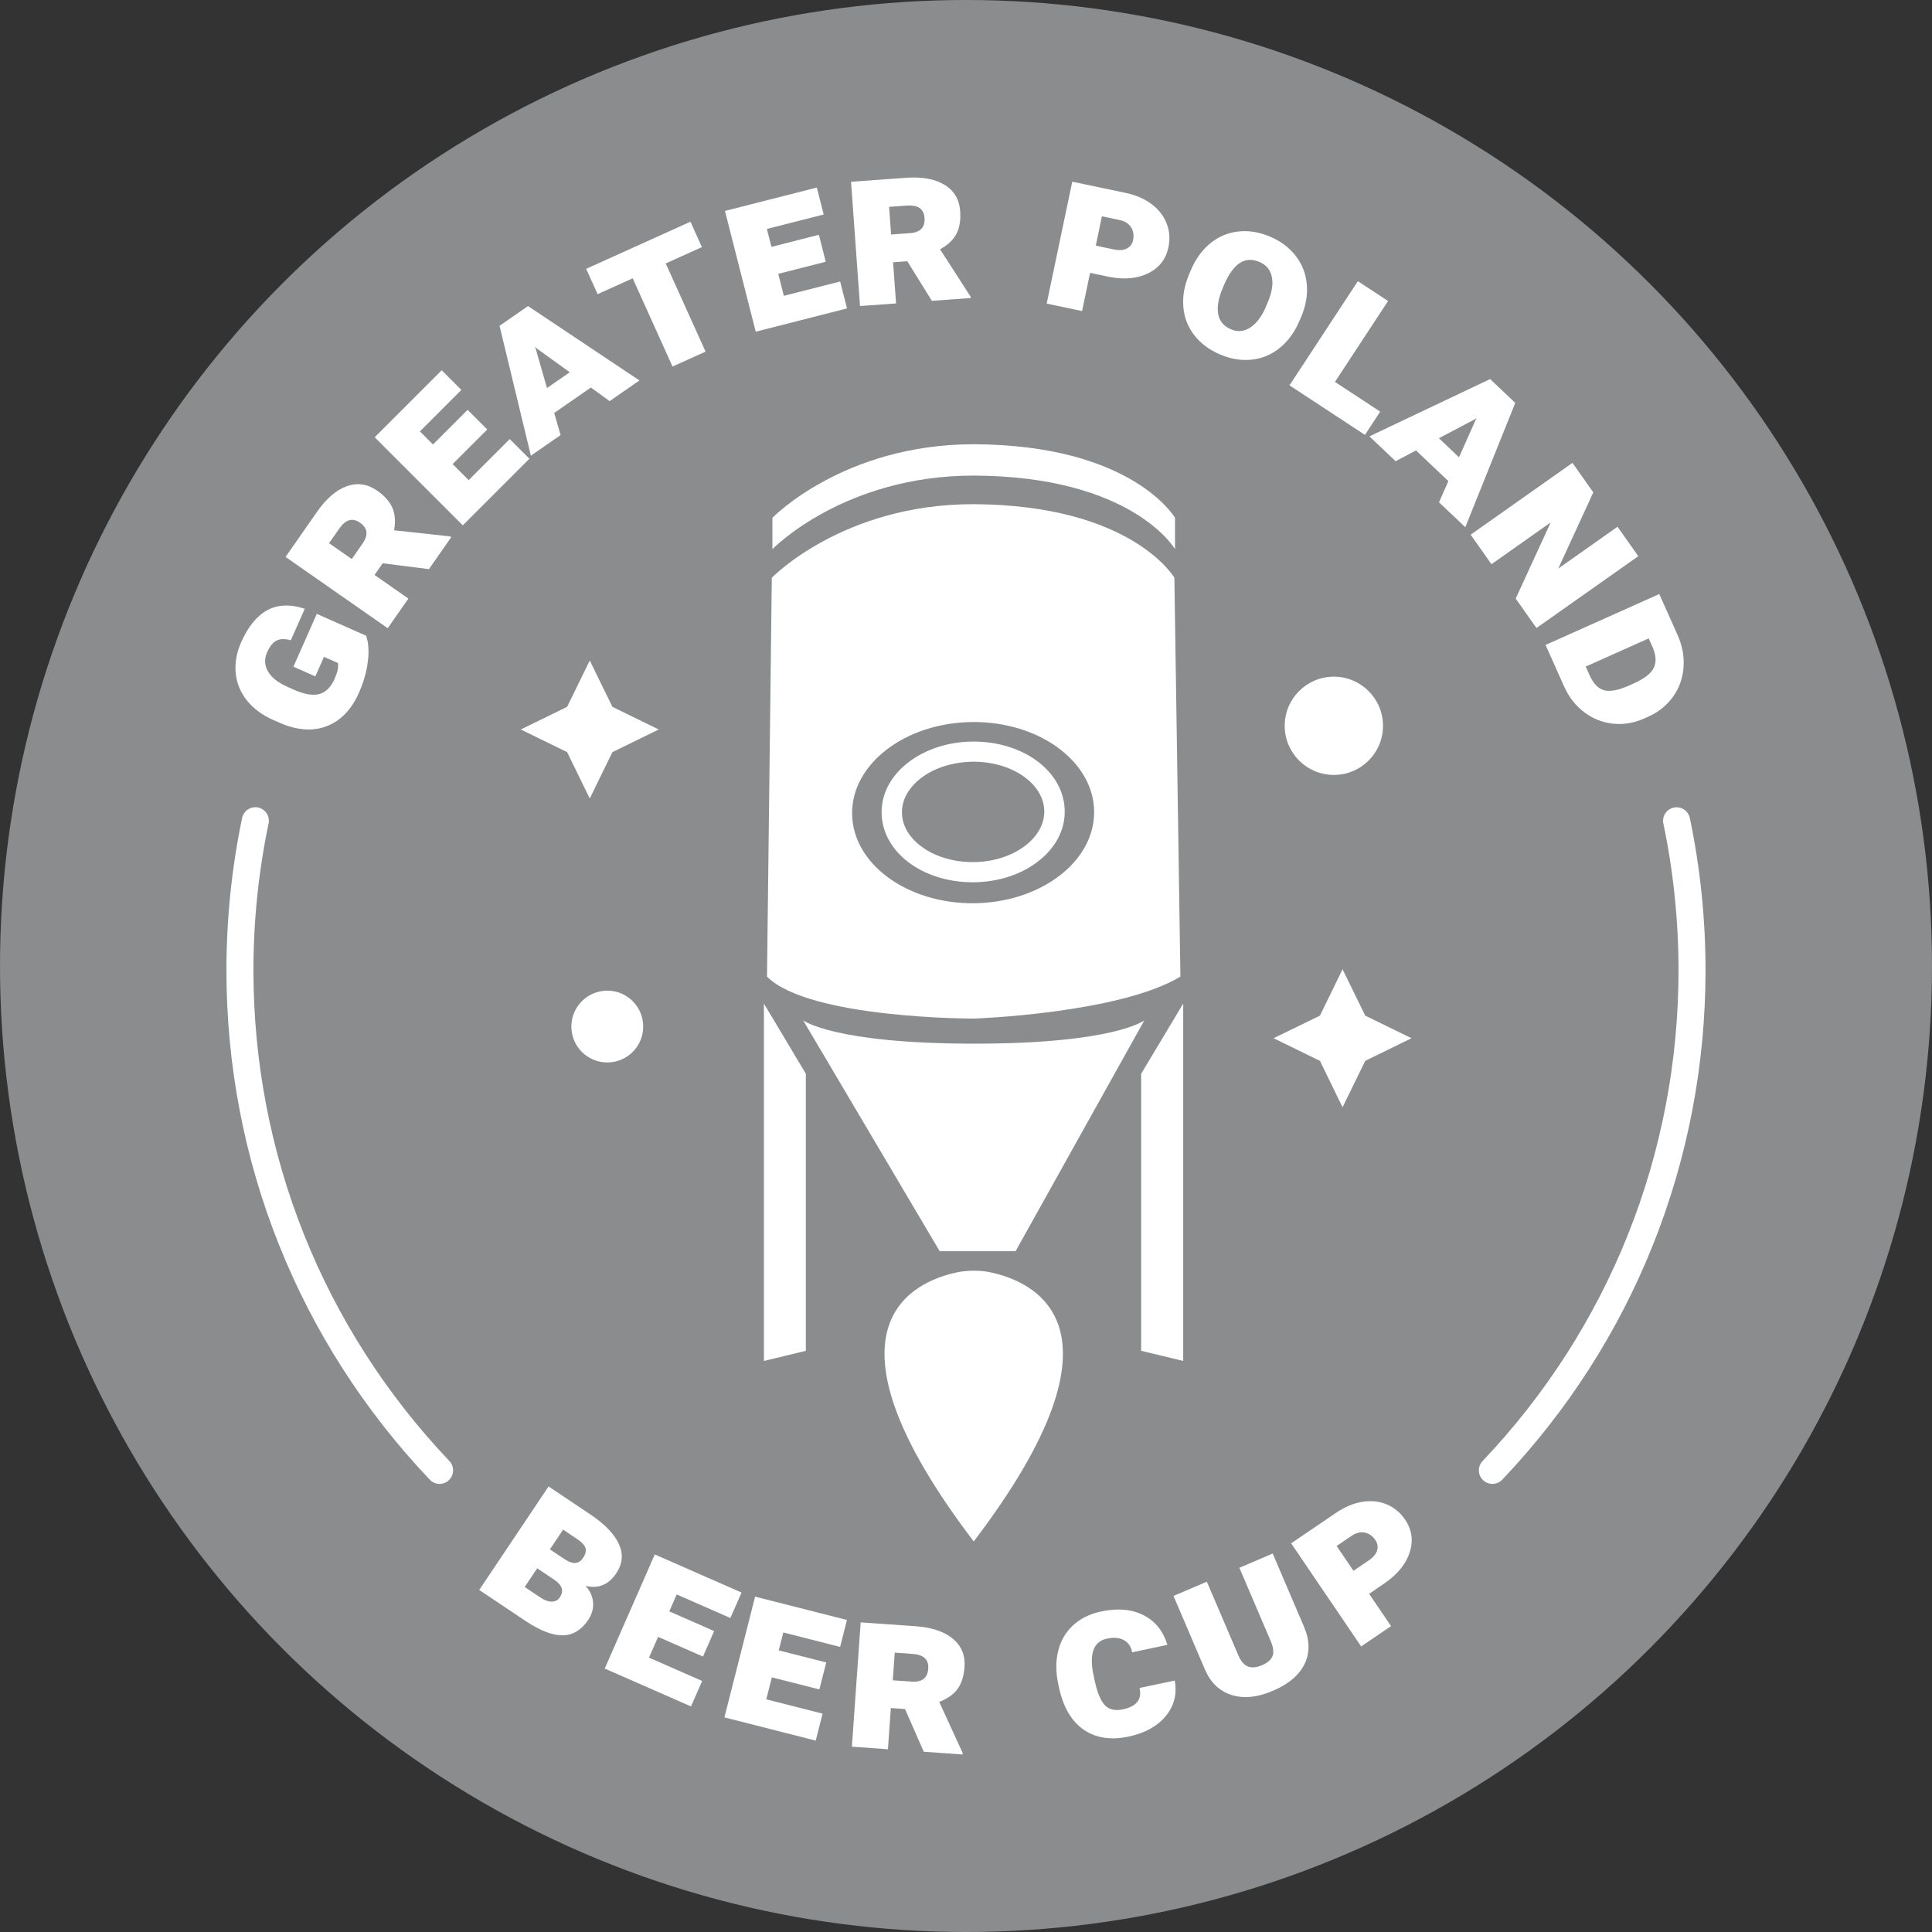
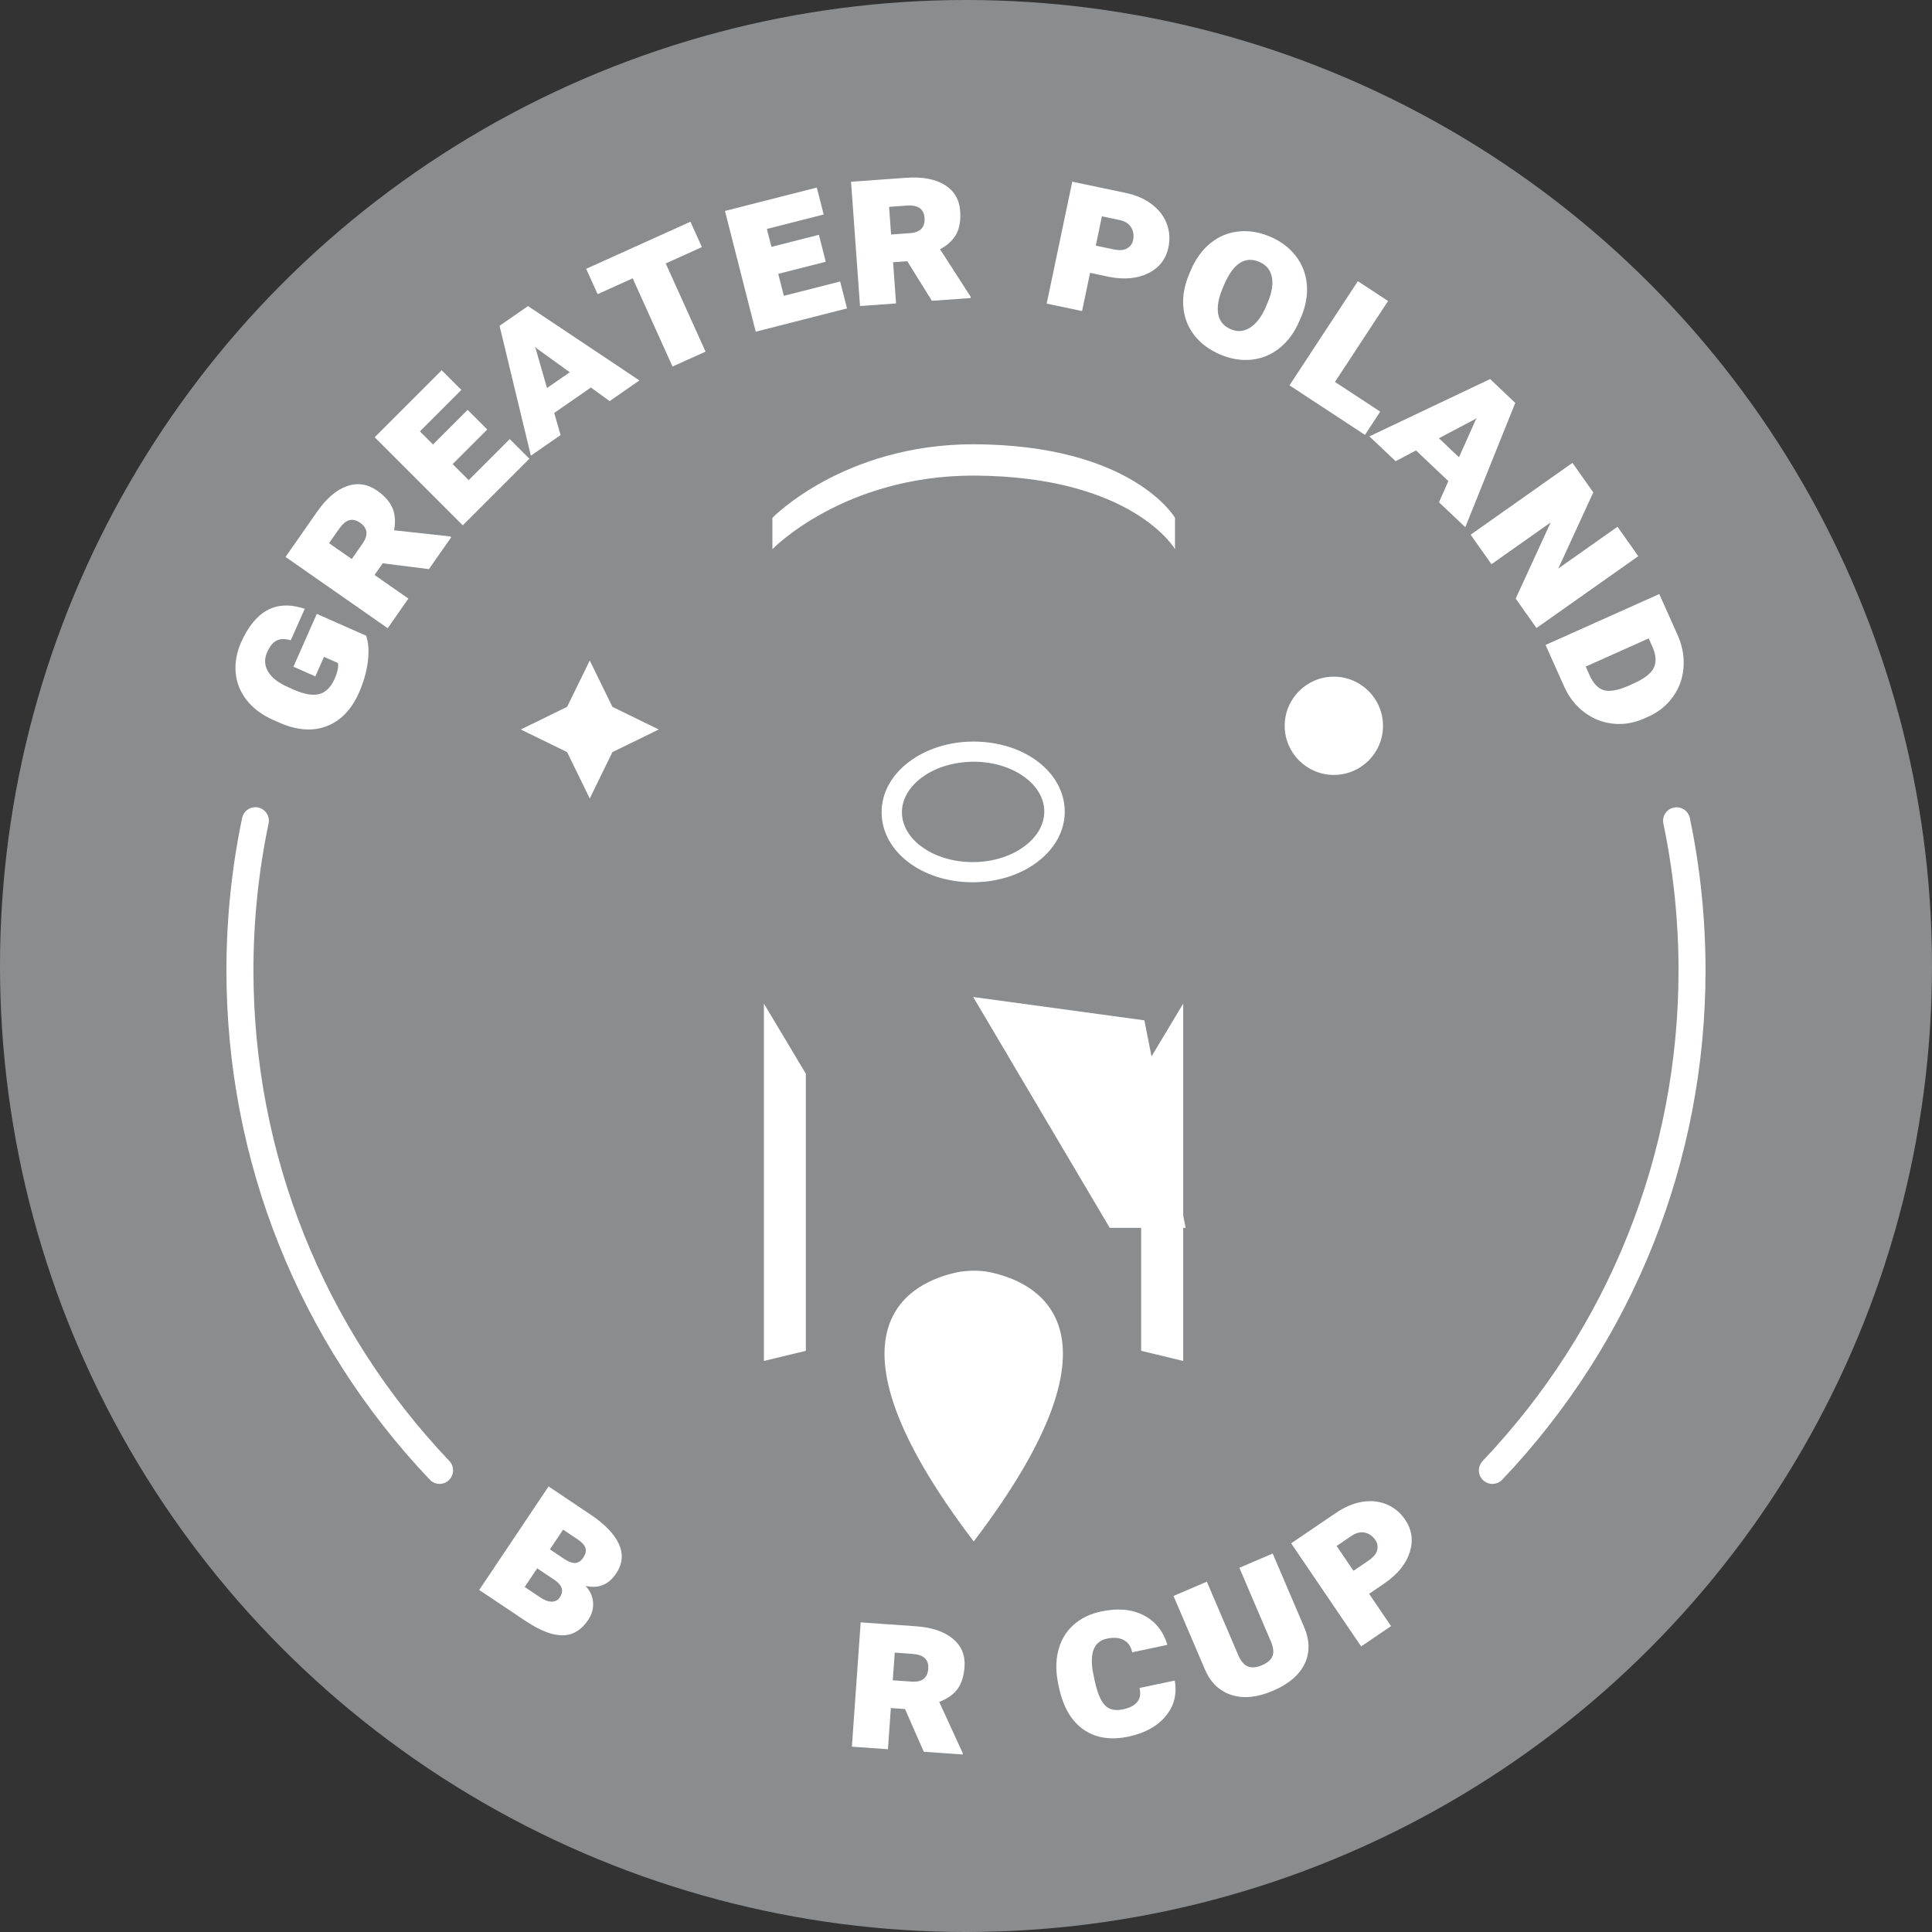
<svg xmlns="http://www.w3.org/2000/svg" version="1.1" id="Layer_1" x="0px" y="0px" viewBox="0 0 500 500" style="enable-background:new 0 0 500 500;" xml:space="preserve">
  <rect x="0" y="0" width="500" height="500" fill="#333333" stroke="none" />
  <style type="text/css"> .st0{fill:#9D1F60;} .st1{fill:#FFFFFF;} .st2{fill:#FFCB0A;} .st3{fill:#FAA61A;} .st4{fill:#82421B;} .st5{fill:#8A8C8E;} </style>
  <g>
    <g>
      <circle class="st5" cx="250" cy="250" r="250" />
    </g>
    <g>
      <g>
        <path class="st1" d="M386.23,384.03c-0.87,0-1.73-0.32-2.41-0.96c-1.4-1.33-1.46-3.55-0.13-4.95 c32.7-34.41,50.71-79.51,50.71-127c0-12.79-1.32-25.57-3.92-37.98c-0.4-1.89,0.82-3.75,2.71-4.14c1.88-0.4,3.75,0.82,4.14,2.71 c2.7,12.88,4.06,26.14,4.06,39.42c0,49.29-18.69,96.11-52.63,131.83C388.08,383.66,387.15,384.03,386.23,384.03z" />
      </g>
      <g>
        <path class="st1" d="M113.77,384.03c-0.93,0-1.85-0.36-2.54-1.09C77.29,347.22,58.6,300.41,58.6,251.11 c0-13.28,1.37-26.54,4.06-39.42c0.4-1.89,2.25-3.11,4.14-2.71c1.89,0.4,3.1,2.25,2.71,4.14c-2.6,12.41-3.92,25.19-3.92,37.98 c0,47.49,18.01,92.6,50.71,127.01c1.33,1.4,1.27,3.62-0.13,4.95C115.51,383.71,114.64,384.03,113.77,384.03z" />
      </g>
      <g>
        <path class="st1" d="M94.76,164.53c0.62,1.83,0.77,4.07,0.43,6.73c-0.34,2.66-1.1,5.32-2.29,8.01c-1.88,4.24-4.54,7.08-8,8.52 c-3.46,1.45-7.35,1.32-11.68-0.38l-2.42-1.04c-2.92-1.29-5.22-2.99-6.9-5.1c-1.68-2.11-2.65-4.47-2.9-7.08 c-0.25-2.61,0.21-5.26,1.4-7.95c1.81-4.08,4.07-6.86,6.79-8.33c2.72-1.47,5.95-1.59,9.68-0.36l-3.61,8.15 c-1.51-0.42-2.73-0.4-3.68,0.07c-0.94,0.47-1.76,1.49-2.46,3.06c-0.75,1.7-0.68,3.35,0.23,4.93c0.91,1.58,2.63,2.94,5.16,4.05 l1.46,0.65c2.76,1.22,4.98,1.61,6.66,1.16c1.68-0.45,3-1.77,3.98-3.96c0.74-1.67,1.03-3.03,0.86-4.07l-3.62-1.6l-2.24,5.06 l-5.67-2.51l6.05-13.67L94.76,164.53z" />
        <path class="st1" d="M99.04,145.78l-2.11,3.02l8.76,6.11l-5.35,7.67L73.9,144.13l8.16-11.69c2.4-3.43,4.96-5.64,7.7-6.61 c2.74-0.97,5.35-0.59,7.83,1.14c1.92,1.34,3.24,2.81,3.94,4.41c0.71,1.6,0.86,3.55,0.47,5.86l14.49,1.58l0.29,0.21l-5.77,8.26 L99.04,145.78z M91.04,144.68l2.8-4.02c1.54-2.21,1.31-4.01-0.68-5.4c-1.92-1.34-3.71-0.83-5.35,1.53l-2.65,3.79L91.04,144.68z" />
        <path class="st1" d="M126.1,111.15l-8.96,8.96l4.15,4.15l10.63-10.63l5.09,5.09l-17.24,17.24l-22.8-22.8l17.34-17.34l5.09,5.09 l-10.73,10.73l3.39,3.39l8.96-8.96L126.1,111.15z" />
        <path class="st1" d="M152.92,100.29l-9.49,6.58l1.65,5.73l-7.69,5.33l-8.11-33.61l7.37-5.11l28.83,19.25l-7.71,5.35 L152.92,100.29z M141.56,100.42l5.89-4.08l-8.57-6.19l-0.46-0.42l0.22,0.52L141.56,100.42z" />
        <path class="st1" d="M181.65,63.95l-9.36,4.23L182.6,91l-8.55,3.86l-10.31-22.83l-9.08,4.1l-2.96-6.56l26.99-12.19L181.65,63.95z " />
        <path class="st1" d="M213.7,67.74l-12.29,3.13l1.45,5.69l14.57-3.71l1.78,6.97l-23.63,6.02l-7.96-31.25l23.77-6.05l1.78,6.97 l-14.7,3.74l1.18,4.64l12.28-3.13L213.7,67.74z" />
        <path class="st1" d="M234.8,67.6l-3.67,0.27l0.77,10.66l-9.33,0.67l-2.32-32.16l14.22-1.03c4.18-0.3,7.51,0.31,9.98,1.82 c2.48,1.51,3.83,3.78,4.04,6.8c0.17,2.34-0.14,4.28-0.94,5.84c-0.79,1.56-2.21,2.91-4.26,4.05l7.9,12.25l0.03,0.36l-10.05,0.72 L234.8,67.6z M230.61,60.69l4.89-0.35c2.69-0.19,3.94-1.51,3.77-3.94c-0.17-2.34-1.69-3.4-4.56-3.2l-4.61,0.33L230.61,60.69z" />
        <path class="st1" d="M282.11,70.61l-2.07,9.89l-9.16-1.92l6.62-31.56l13.76,2.89c2.65,0.56,4.9,1.52,6.75,2.9 c1.84,1.38,3.15,3.04,3.91,5.01c0.77,1.96,0.92,4.03,0.47,6.19c-0.64,3.03-2.35,5.26-5.15,6.67c-2.79,1.41-6.17,1.74-10.12,0.99 L282.11,70.61z M283.59,63.57l4.6,0.97c1.48,0.31,2.64,0.23,3.49-0.26c0.85-0.48,1.37-1.19,1.56-2.13 c0.26-1.25,0.09-2.35-0.51-3.32c-0.6-0.96-1.59-1.59-2.96-1.88l-4.6-0.97L283.59,63.57z" />
        <path class="st1" d="M336.28,83.07c-1.23,2.9-2.93,5.23-5.08,6.97c-2.15,1.74-4.57,2.75-7.26,3.04c-2.69,0.28-5.4-0.16-8.13-1.32 c-2.79-1.18-5.01-2.83-6.68-4.94c-1.67-2.11-2.63-4.55-2.88-7.31c-0.25-2.76,0.25-5.6,1.49-8.53l0.44-1.04 c1.23-2.9,2.91-5.23,5.04-6.97c2.12-1.74,4.54-2.76,7.24-3.06c2.7-0.3,5.45,0.15,8.26,1.34c2.73,1.16,4.93,2.81,6.59,4.95 c1.66,2.14,2.62,4.56,2.88,7.27s-0.19,5.49-1.36,8.34L336.28,83.07z M328.06,78.34c1.11-2.62,1.48-4.84,1.09-6.68 c-0.38-1.84-1.46-3.13-3.22-3.88c-3.74-1.59-6.78,0.4-9.14,5.95l-0.38,0.89c-1.08,2.55-1.47,4.75-1.15,6.61s1.42,3.19,3.32,4 c1.7,0.72,3.34,0.58,4.93-0.43c1.59-1.01,2.93-2.74,4.02-5.21L328.06,78.34z" />
        <path class="st1" d="M345.49,98.84l11.71,7.69l-3.95,6.02l-19.53-12.82l17.69-26.96l7.82,5.13L345.49,98.84z" />
        <path class="st1" d="M374.84,124.51l-8.38-7.94l-5.27,2.79l-6.79-6.43l31.24-14.83l6.51,6.17l-12.93,32.17l-6.81-6.45 L374.84,124.51z M372.38,113.41l5.21,4.93l4.3-9.65l0.32-0.54l-0.46,0.33L372.38,113.41z" />
        <path class="st1" d="M397.64,162.53l-5.38-7.62l9.06-19.71l-15.33,10.82l-5.39-7.64l26.35-18.59l5.39,7.64l-9.06,19.71 l15.33-10.82l5.38,7.62L397.64,162.53z" />
        <path class="st1" d="M399.99,166.91l29.43-13.17l4.71,10.53c1.25,2.8,1.78,5.6,1.57,8.42c-0.2,2.82-1.11,5.36-2.72,7.61 c-1.61,2.26-3.74,3.98-6.4,5.17l-1.04,0.46c-2.64,1.18-5.33,1.64-8.05,1.36c-2.72-0.28-5.2-1.25-7.43-2.92 c-2.23-1.67-3.96-3.86-5.2-6.56L399.99,166.91z M426.68,165.22l-16.3,7.29l1.01,2.25c0.94,2.1,2.15,3.38,3.62,3.84 c1.47,0.45,3.53,0.12,6.15-1l1.62-0.72c2.76-1.23,4.49-2.57,5.2-4.01c0.71-1.44,0.62-3.21-0.25-5.3L426.68,165.22z" />
      </g>
      <g>
        <path class="st1" d="M124.02,411.48l17.95-26.79l10.76,7.21c3.82,2.56,6.3,5.14,7.46,7.74s0.92,5.12-0.71,7.54 c-1.98,2.96-4.63,4.04-7.94,3.24c1.19,1.31,1.84,2.75,1.95,4.32c0.11,1.57-0.31,3.07-1.27,4.5c-1.74,2.59-3.91,3.92-6.52,3.98 c-2.61,0.06-5.79-1.14-9.55-3.62L124.02,411.48z M139.03,405.88l-3.24,4.83l4.09,2.74c1.06,0.71,2.03,1.06,2.93,1.05 c0.89-0.01,1.58-0.37,2.06-1.09c1.07-1.6,0.69-3.06-1.16-4.39L139.03,405.88z M142.32,400.98l3.68,2.46 c1.19,0.78,2.17,1.13,2.94,1.05c0.77-0.07,1.43-0.51,1.97-1.33c0.65-0.97,0.85-1.82,0.6-2.56c-0.25-0.74-0.92-1.48-2.03-2.22 l-3.75-2.51L142.32,400.98z" />
-         <path class="st1" d="M181.93,428.72l-11.61-5.1l-2.36,5.37l13.76,6.04l-2.89,6.59l-22.33-9.8l12.96-29.53l22.45,9.86l-2.89,6.59 l-13.89-6.1l-1.92,4.38l11.61,5.1L181.93,428.72z" />
-         <path class="st1" d="M212.05,437.22l-12.29-3.12l-1.45,5.69l14.57,3.7l-1.77,6.98l-23.63-6.01l7.94-31.25l23.77,6.04l-1.77,6.97 l-14.7-3.74l-1.18,4.64l12.29,3.12L212.05,437.22z" />
        <path class="st1" d="M234.22,442.3l-3.67-0.26l-0.75,10.66l-9.33-0.66l2.27-32.17l14.22,1c4.18,0.29,7.39,1.37,9.62,3.22 c2.24,1.85,3.25,4.29,3.04,7.3c-0.17,2.34-0.75,4.22-1.76,5.65c-1.01,1.43-2.61,2.56-4.79,3.41l6.08,13.25l-0.03,0.36 l-10.05-0.71L234.22,442.3z M231.05,434.86l4.89,0.34c2.69,0.19,4.12-0.93,4.29-3.36c0.17-2.34-1.19-3.61-4.06-3.81l-4.61-0.33 L231.05,434.86z" />
        <path class="st1" d="M304.02,434.92c0.63,3.51-0.15,6.58-2.34,9.21c-2.19,2.64-5.38,4.4-9.57,5.29 c-4.64,0.99-8.54,0.38-11.69-1.81s-5.27-5.82-6.35-10.87l-0.19-0.89c-0.68-3.18-0.67-6.09,0.01-8.73 c0.68-2.65,1.98-4.83,3.9-6.56c1.91-1.73,4.31-2.9,7.18-3.51c4.28-0.91,7.93-0.59,10.97,0.96c3.04,1.55,5.1,4.11,6.18,7.67 l-9.12,1.94c-0.28-1.49-1-2.54-2.15-3.17c-1.15-0.62-2.61-0.75-4.38-0.37c-3.25,0.69-4.47,3.5-3.67,8.41l0.49,2.41 c0.66,3.1,1.54,5.23,2.63,6.39c1.1,1.16,2.66,1.52,4.7,1.09c3.55-0.76,4.98-2.6,4.29-5.53L304.02,434.92z" />
        <path class="st1" d="M329.37,402.05l8.12,18.99c1.49,3.5,1.54,6.69,0.13,9.59s-4.14,5.22-8.2,6.95 c-3.99,1.71-7.54,2.07-10.65,1.09c-3.12-0.98-5.41-3.14-6.88-6.48l-8.19-19.16l8.63-3.69l8.12,18.99 c0.68,1.59,1.52,2.58,2.53,2.96c1.01,0.38,2.21,0.27,3.62-0.33c1.44-0.62,2.35-1.41,2.73-2.38s0.22-2.26-0.46-3.85l-8.12-18.99 L329.37,402.05z" />
        <path class="st1" d="M354.33,412.48l5.67,8.36l-7.74,5.25l-18.11-26.68l11.63-7.9c2.25-1.52,4.5-2.47,6.77-2.84 s4.38-0.15,6.32,0.66c1.94,0.81,3.54,2.13,4.78,3.96c1.74,2.57,2.15,5.34,1.22,8.33c-0.92,2.99-3.03,5.65-6.32,7.97 L354.33,412.48z M350.28,406.52l3.89-2.64c1.25-0.85,2-1.75,2.24-2.69s0.09-1.81-0.45-2.61c-0.71-1.05-1.63-1.7-2.74-1.94 c-1.11-0.24-2.25,0.04-3.41,0.82l-3.89,2.64L350.28,406.52z" />
      </g>
      <g>
        <g>
          <g>
            <g>
              <g>
                <g>
                  <g>
                    <path class="st1" d="M304.09,134.01c0,0-10.92-18.88-52.09-19.04c-33.69,0-52.1,19.04-52.1,19.04v8.11 c0,0,18.41-19.04,52.1-19.04c41.17,0.17,52.09,19.04,52.09,19.04V134.01z" />
                  </g>
                </g>
              </g>
            </g>
          </g>
        </g>
        <g>
          <g>
            <g>
              <g>
                <g>
                  <g>
-                     <path class="st1" d="M296.16,264.06c0,0-7.55,6.04-44.01,6.04s-44.3-6.04-44.3-6.04l35.34,59.75h19.64L296.16,264.06z" />
+                     <path class="st1" d="M296.16,264.06s-44.3-6.04-44.3-6.04l35.34,59.75h19.64L296.16,264.06z" />
                  </g>
                </g>
              </g>
            </g>
          </g>
        </g>
        <g>
          <g>
            <g>
              <g>
                <g>
-                   <path class="st1" d="M303.93,149.52c0,0-10.92-18.87-52.09-19.04c-33.69,0-52.1,19.04-52.1,19.04l-1.24,103.23 c10.93,10.93,53.5,10.86,53.5,10.86s37.6-1.29,53.49-10.86L303.93,149.52z M252.06,233.76 c-17.3,0.15-31.42-10.21-31.54-23.16c-0.13-12.94,13.8-23.57,31.1-23.74c17.3-0.15,31.42,10.21,31.54,23.16 C283.28,222.96,269.36,233.59,252.06,233.76z" />
-                 </g>
+                   </g>
              </g>
            </g>
          </g>
          <g>
            <g>
              <path class="st1" d="M251.97,191.92l-0.29,0c-6.19,0.05-12.02,1.92-16.42,5.24c-4.63,3.49-7.15,8.18-7.1,13.18 c0.1,10.09,10.45,17.99,23.58,17.99h0.29c6.2-0.06,12.02-1.92,16.42-5.24c4.63-3.49,7.15-8.17,7.1-13.18 C275.44,199.82,265.09,191.92,251.97,191.92z M265.23,218.94c-3.5,2.64-8.21,4.13-13.27,4.17h-0.24 c-10.03,0-18.24-5.75-18.3-12.82c-0.03-3.32,1.76-6.51,5.03-8.99c3.5-2.64,8.21-4.12,13.52-4.17 c10.02,0,18.23,5.75,18.29,12.82C270.29,213.28,268.5,216.47,265.23,218.94z" />
            </g>
          </g>
        </g>
        <g>
          <g>
            <g>
              <g>
                <g>
                  <g>
                    <path class="st1" d="M357.92,187.84c0,7.03-5.69,12.71-12.72,12.71c-7.02,0-12.72-5.68-12.72-12.71 c0-7.02,5.69-12.72,12.72-12.72C352.23,175.13,357.92,180.83,357.92,187.84z" />
                  </g>
                </g>
              </g>
            </g>
          </g>
        </g>
        <g>
          <g>
            <g>
              <g>
                <g>
                  <g>
-                     <path class="st1" d="M147.87,265.67c0,5.14,4.16,9.29,9.31,9.29c5.12,0,9.28-4.16,9.28-9.29c0-5.13-4.15-9.29-9.28-9.29 C152.03,256.38,147.87,260.54,147.87,265.67z" />
-                   </g>
+                     </g>
                </g>
              </g>
            </g>
          </g>
        </g>
        <g>
          <g>
            <g>
              <g>
                <g>
                  <polygon class="st1" points="158.49,194.65 170.48,188.79 158.49,182.93 152.63,170.94 146.77,182.93 134.77,188.79 146.77,194.65 152.63,206.65 " />
                </g>
              </g>
            </g>
          </g>
        </g>
        <g>
          <g>
            <g>
              <g>
                <g>
-                   <polygon class="st1" points="353.32,274.55 365.3,268.69 353.32,262.85 347.45,250.84 341.6,262.85 329.6,268.69 341.6,274.55 347.45,286.56 " />
-                 </g>
+                   </g>
              </g>
            </g>
          </g>
        </g>
        <g>
          <g>
            <g>
              <g>
                <g>
                  <g>
                    <path class="st1" d="M247.68,329.28c-11.28,2.38-38.07,13.96,4.32,69.65c42.91-56.39,14.91-67.56,3.9-69.74 C253.57,328.73,250.24,328.74,247.68,329.28z" />
                  </g>
                </g>
              </g>
            </g>
          </g>
        </g>
        <g>
          <g>
            <g>
              <g>
                <g>
                  <g>
                    <g>
                      <polygon class="st1" points="208.55,349.59 197.7,352.21 197.7,259.73 208.55,277.88 " />
                    </g>
                  </g>
                </g>
              </g>
            </g>
          </g>
          <g>
            <g>
              <g>
                <g>
                  <g>
                    <g>
                      <polygon class="st1" points="295.33,349.59 306.21,352.21 306.21,259.73 295.33,277.88 " />
                    </g>
                  </g>
                </g>
              </g>
            </g>
          </g>
        </g>
      </g>
    </g>
  </g>
</svg>